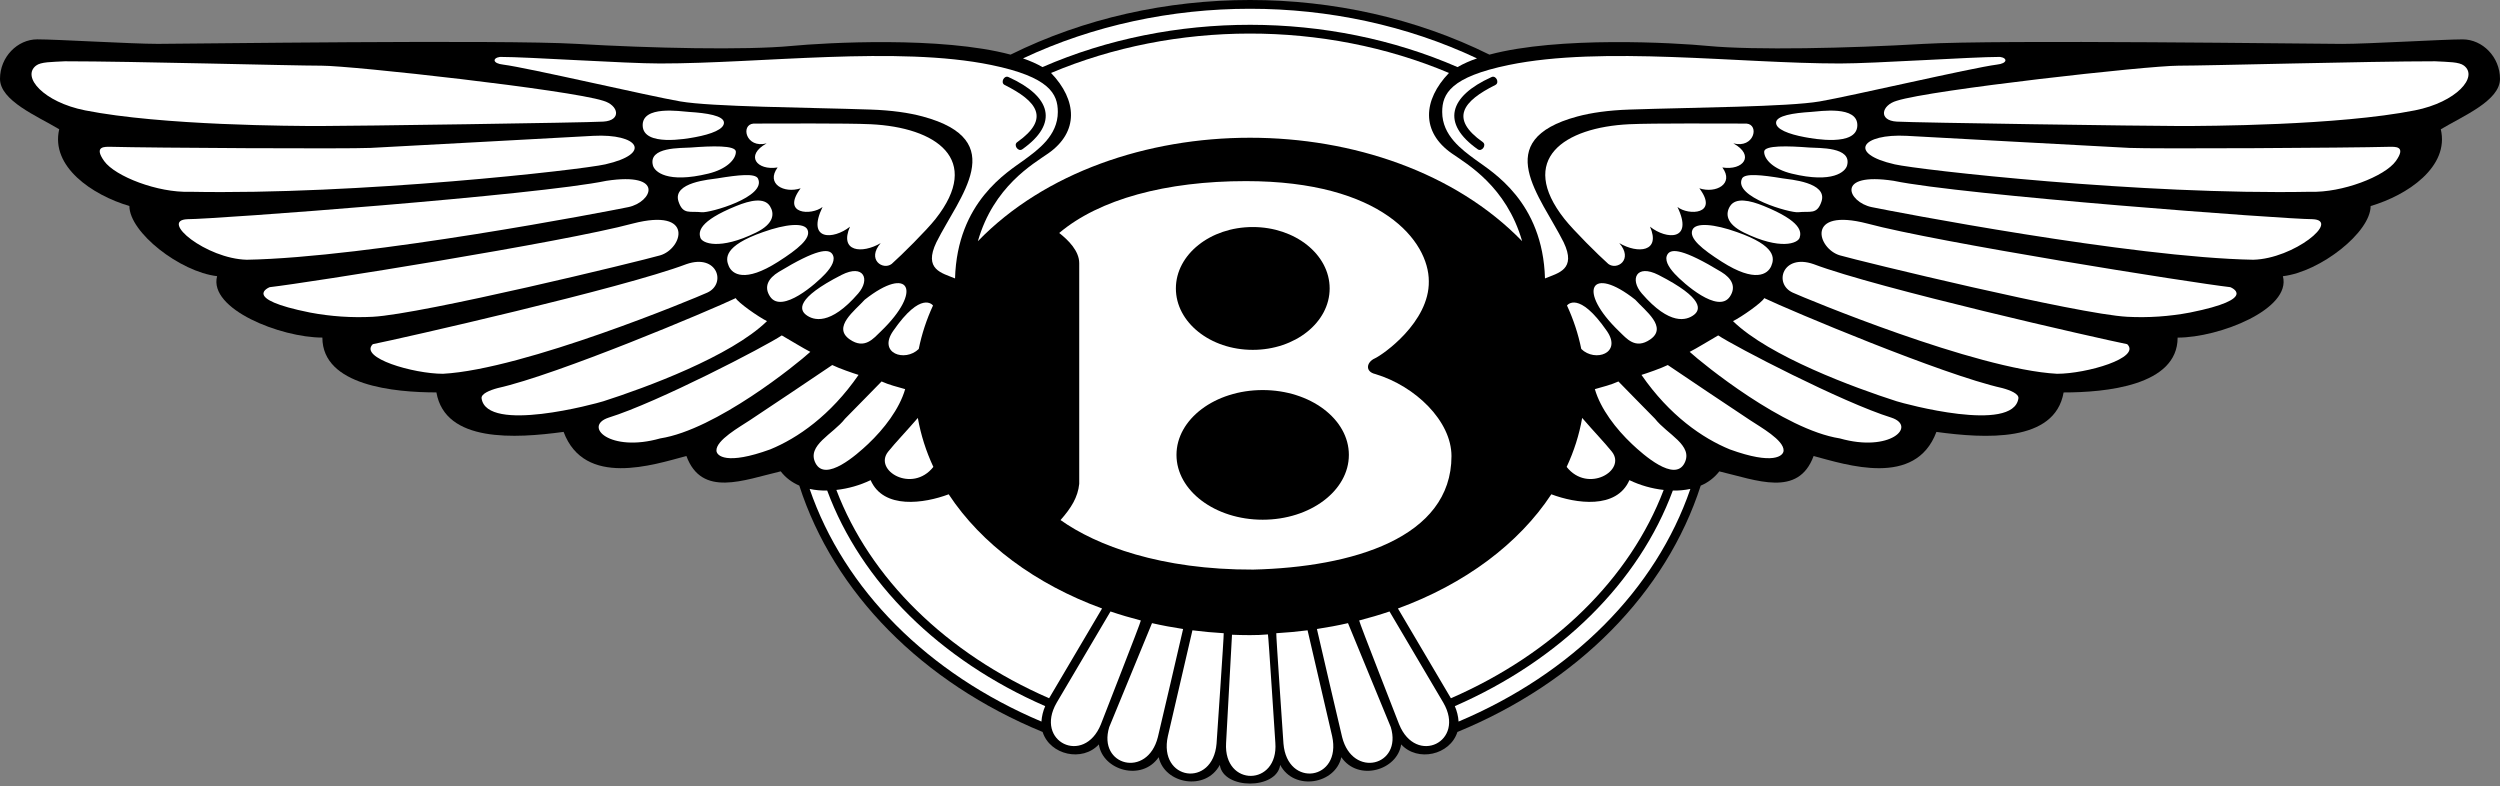
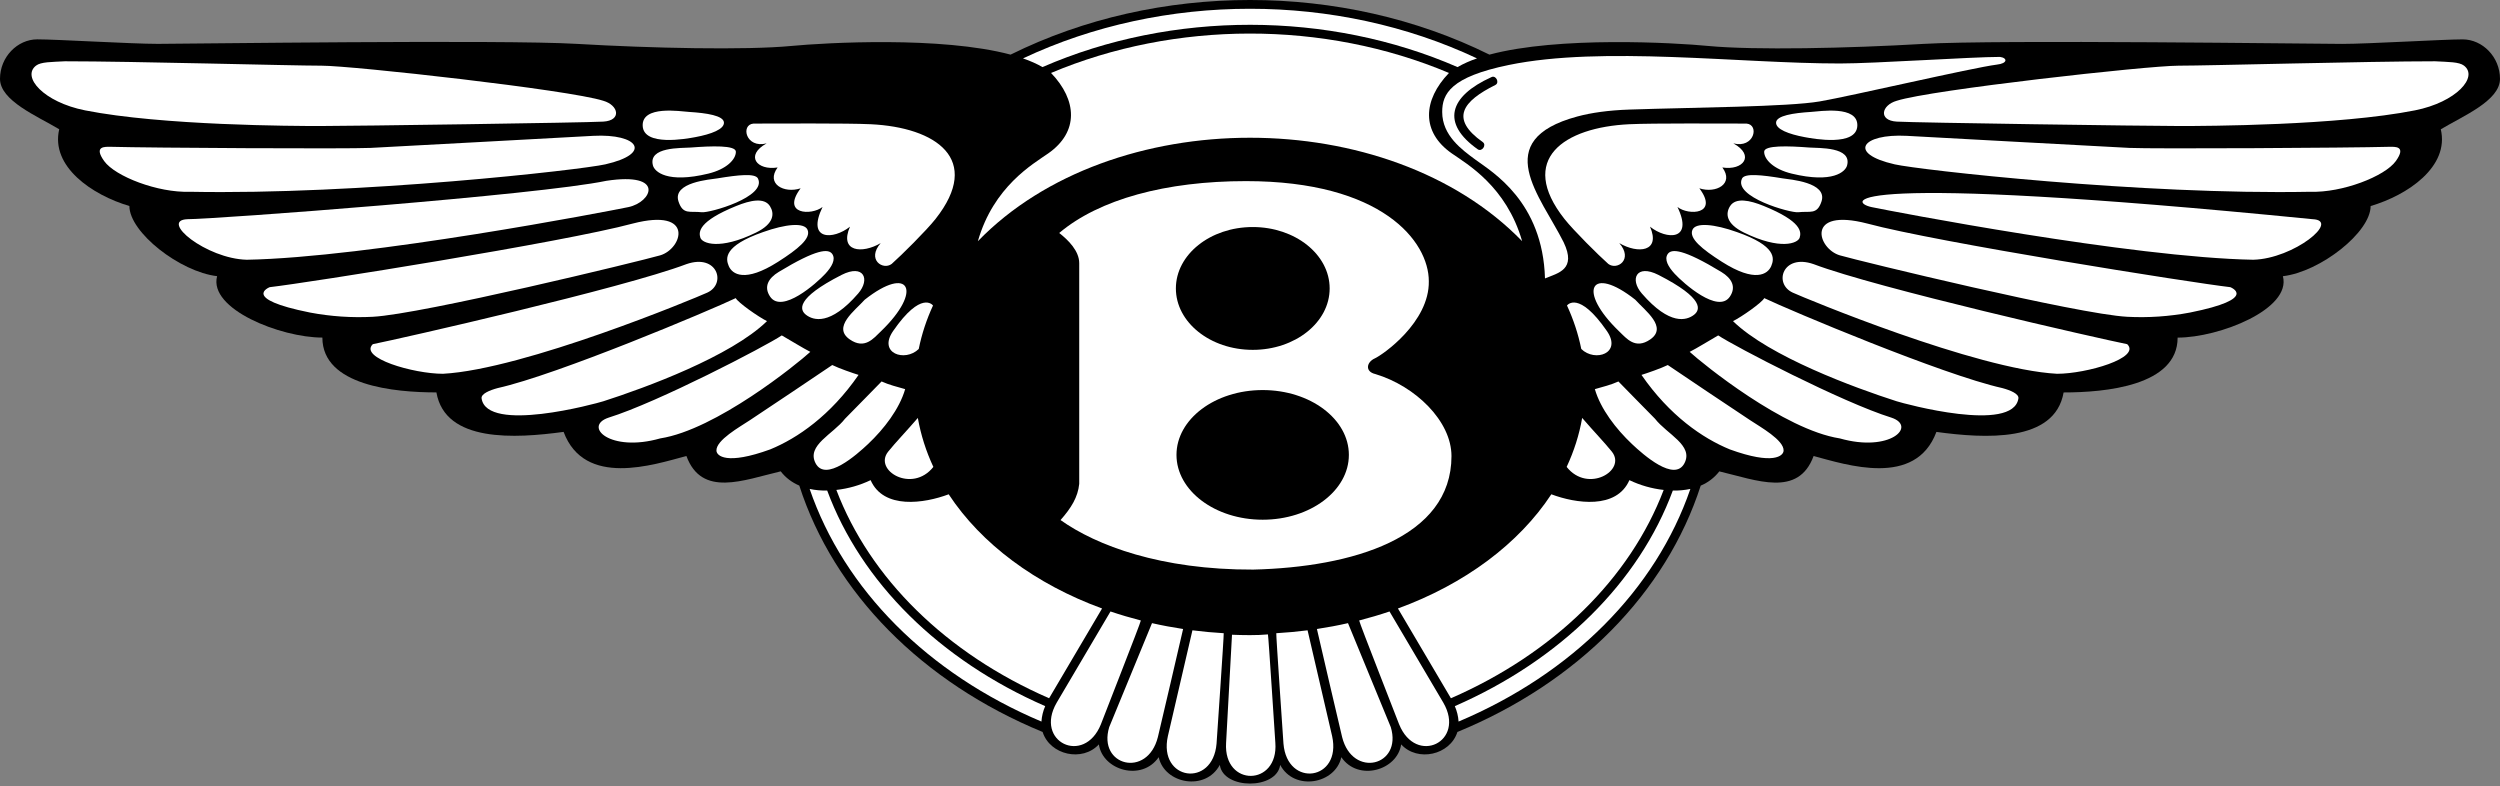
<svg xmlns="http://www.w3.org/2000/svg" width="900" height="283" viewBox="0 0 900 283" fill="none">
  <rect x="0" y="0" width="900" height="283" fill="#808080" stroke="none" />
  <path d="M460.865 275.362C465.956 284.955 480.763 282.233 482.877 272.588C488.967 281.465 503.07 277.321 504.415 267.984C510.313 274.414 522.014 271.839 524.665 263.513C524.704 263.392 524.627 263.635 524.665 263.513C568.068 245.664 599.833 213.374 612.258 174.826C614.895 173.723 617.201 171.956 618.951 169.696C632.374 172.853 647.373 179.168 652.9 164.169C664.748 167.326 689.591 175.594 697.109 155.491C714.478 157.861 739.737 159.436 742.901 141.28C757.9 141.28 783.946 138.91 783.946 121.541C798.952 121.541 824.998 111.275 821.841 99.433C835.265 97.858 853.427 83.647 853.427 74.175C866.845 70.23 881.85 59.963 878.686 46.546C886.576 41.807 900 36.28 900 28.39C900 20.5 893.685 14.178 886.576 14.178C879.468 14.178 852.627 15.805 843.155 15.805C833.689 15.805 719.211 14.223 692.37 15.805C665.529 17.381 631.58 18.124 614.999 16.548C602.786 15.37 561.177 12.987 536.193 19.667C483.28 -6.552 416.732 -6.559 363.807 19.667C338.83 12.994 297.214 15.376 284.995 16.535C268.414 18.117 234.47 17.368 207.623 15.792C180.783 14.21 66.305 15.792 56.832 15.792C47.36 15.792 20.52 14.166 13.411 14.166C6.302 14.166 0 20.487 0 28.377C0 36.274 13.424 41.8 21.32 46.533C18.156 59.957 33.162 70.217 46.579 74.162C46.579 83.634 64.735 97.845 78.159 99.421C75.002 111.269 101.055 121.529 116.054 121.529C116.054 138.891 142.107 141.267 157.106 141.267C160.263 159.423 185.528 157.848 202.897 155.478C210.416 175.588 235.265 167.32 247.106 164.156C252.633 179.161 267.632 172.84 281.056 169.683C282.887 172.065 285.193 173.718 287.748 174.813C300.173 213.367 331.945 245.658 375.341 263.507C375.373 263.629 375.303 263.385 375.341 263.507C377.992 271.833 389.693 274.407 395.592 267.977C396.937 277.315 411.039 281.452 417.13 272.582C419.237 282.227 434.05 284.949 439.135 275.355C440.345 284.328 459.655 284.328 460.865 275.362Z" fill="black" />
  <path d="M313.425 172.853C318.068 183.465 332.74 181.256 341.527 177.945C353.247 195.774 372.742 210.287 396.746 219.054L377.68 251.371C340.618 235.225 313.181 208.199 301.09 176.376C305.37 175.902 309.54 174.711 313.425 172.853Z" fill="white" />
  <path d="M374.919 259.761C334.001 242.482 303.926 212.253 291.47 176.017C293.526 176.465 295.658 176.638 297.791 176.6C309.991 209.563 338.164 237.576 376.27 254.208C375.503 255.967 375.046 257.846 374.919 259.761ZM396.329 260.728C396.323 260.747 396.317 260.766 396.309 260.785C390.245 275.707 372.255 267.074 380.395 252.985L399.781 220.13C403.335 221.334 406.979 222.41 410.706 223.371C410.783 223.877 396.54 260.049 396.329 260.728ZM416.829 265.371C413.076 280.299 395.08 275.746 399.313 261.771L414.722 224.332C418.385 225.164 422.119 225.869 425.917 226.439C425.955 226.579 416.829 265.371 416.829 265.371ZM437.957 267.728C436.619 283.79 416.9 281.004 420.435 265.006C420.435 265.019 429.241 226.996 429.273 226.912C432.975 227.38 436.727 227.739 440.538 227.956C440.673 228.302 437.97 267.407 437.957 267.728ZM441.39 267.484C441.39 267.491 443.49 228.603 443.522 228.507C447.211 228.661 452.662 228.77 456.459 228.385C456.639 228.719 459.085 267.081 459.124 267.395C460.315 283.117 440.448 283.437 441.39 267.484ZM12.989 23.612C14.756 22.261 18.56 22.331 23.37 22.062C47.841 22.062 104.686 23.644 115.74 23.644C126.794 23.644 204.953 32.328 217.186 36.28C222.713 37.862 223.897 43.382 217.186 43.779C210.474 44.177 127.038 45.368 115.196 45.368C106.012 45.368 58.242 45.208 30.633 39.732C15.698 36.767 7.679 27.66 12.989 23.612ZM39.868 52.848C54.079 53.245 125.129 53.642 133.423 53.245C141.71 52.848 206.055 49.3 213.554 48.903C229.777 48.051 235.028 55.275 217.896 59.169C209.212 61.148 129.081 70.223 68.29 69.038C56.839 69.435 41.45 63.511 37.498 57.984C33.553 52.457 37.895 52.848 39.868 52.848ZM67.503 78.907C77.372 78.907 193.816 70.223 218.294 65.093C239.582 61.853 234.778 72.791 226.184 74.565C218.96 76.058 132.629 92.722 88.816 93.509C74.208 93.119 57.236 79.298 67.503 78.907ZM97.104 103.379C110.924 101.797 202.897 87.195 227.766 80.483C250.258 74.655 245.717 89.603 237.635 91.934C230.436 94.009 152.053 113.088 134.211 114.042C126.645 114.44 119.059 113.928 111.616 112.518C86.408 107.477 97.104 103.379 97.104 103.379ZM134.211 123.905C144.08 121.932 224.211 103.769 247.107 95.091C258.263 91.204 261.619 102.162 254.606 105.351C250.264 107.324 188.686 132.98 159.476 134.561C148.819 134.561 129.106 128.823 134.211 123.905ZM264.866 107.324C255.791 111.666 200.528 134.959 179.208 139.698C176.249 140.485 173.124 141.792 173.373 143.438C175.269 156.042 214.502 145.321 217.224 144.45C232.313 139.615 263.073 128.324 276.119 115.611C272.961 114.035 265.66 108.906 264.866 107.324ZM281.447 120.747C275.529 124.692 236.841 144.834 219.081 150.355C209.801 153.448 219.568 162.99 237.692 157.822C257.725 154.716 286.974 131.013 291.713 126.671C289.344 125.486 284.214 122.329 281.447 120.747ZM299.61 131.41C292.456 136.303 278.687 145.449 269.945 151.283C266.339 153.691 257.732 158.45 257.917 162.254C258.007 164.073 261.465 167.525 277.265 161.786C287.089 157.764 298.982 149.586 309.082 134.965C307.109 134.363 301.973 132.589 299.61 131.41ZM317.369 137.328C313.667 141.03 308.883 146.089 304.202 150.752C299.892 156.311 290.285 160.313 293.59 166.737C297.17 173.692 308.441 163.682 312.502 159.852C318.24 154.428 323.78 147.261 325.861 140.088C323.095 139.301 319.937 138.513 317.369 137.328Z" fill="white" />
-   <path d="M180.001 20.487C190.268 20.487 224.998 22.856 237.634 22.856C273.934 22.856 323.056 16.452 356.82 23.388C377.807 27.698 380.817 33.776 380.817 40.308C380.817 48.807 373.714 53.911 368.68 57.6C362.763 61.942 344.6 72.599 343.812 100.234C339.079 98.261 332.368 97.077 337.107 87.207C345.375 70.665 363.967 50.517 332.169 41.935C327.155 40.584 320.974 39.7 313.424 39.444C290.137 38.656 256.367 38.483 244.916 36.511C233.471 34.538 190.261 24.445 181.186 23.266C177.235 22.85 177.235 20.877 180.001 20.487Z" fill="white" />
  <path d="M271.256 44.49C279.543 44.49 304.923 44.317 313.435 44.721C336.977 45.842 353.789 57.312 336.785 78.837C333.455 83.045 324.553 91.864 320.998 95.021C317.841 97.391 311.917 93.439 317.047 87.521C310.335 91.466 302.048 90.679 305.993 81.604C300.069 86.343 290.206 86.734 296.124 74.501C292.179 77.659 281.125 77.268 288.227 67.789C282.31 69.762 275.598 66.208 279.94 60.29C272.44 61.481 268.098 55.948 275.995 51.612C268.495 53.565 266.523 44.881 271.256 44.49ZM248.097 40.295C244.902 40.09 231.036 37.836 231.369 45.31C231.702 52.79 247.105 49.966 250.268 49.377C256.096 48.294 260.752 46.514 260.618 44.1C260.483 41.621 254.412 40.693 248.097 40.295ZM248.661 53.111C245.292 53.367 233.182 52.771 235.071 59.611C235.667 61.763 240.118 66.118 255.008 62.499C261.534 60.911 264.915 57.414 264.915 54.635C264.915 52.208 256.141 52.541 248.661 53.111ZM258.223 64.216C255.827 64.613 241.943 65.561 244.268 72.561C245.894 77.441 248.392 75.897 252.625 76.403C255.418 76.736 276.104 70.908 272.87 64.273C271.909 62.301 265.825 62.967 258.223 64.216ZM265.088 74.136C251.319 79.727 251.498 83.512 252.126 85.555C252.747 87.605 259.062 90.134 272.127 83.749C278.742 80.515 278.826 76.839 277.199 74.239C275.169 70.979 270.032 72.125 265.088 74.136ZM274.727 83.538C260.394 88.533 261.214 93.093 262.347 95.77C263.596 98.729 268.124 101.88 280.087 94.259C287.311 89.66 292.012 85.805 290.725 82.744C289.559 79.964 282.726 80.688 274.727 83.538ZM280.337 97.896C276.578 100.176 274.868 103.263 277.237 106.779C281.477 113.081 293.978 101.963 297.116 98.562C299.448 96.039 300.94 93.388 299.621 91.447C298.256 89.449 294.017 89.603 280.337 97.896ZM302.97 98.966C286.28 107.477 287.881 111.602 290.206 113.363C292.774 115.31 298.826 117.353 308.945 105.658C313.384 100.535 310.944 94.925 302.97 98.966ZM311.302 107.894C307.78 111.832 299.525 117.769 305.916 122.195C311.302 125.922 314.46 121.83 317.111 119.293C332.443 104.544 327.371 95.207 311.302 107.894Z" fill="white" />
-   <path d="M361.666 30.58C373.386 36.44 378.234 42.665 366.2 51.17C364.727 52.208 366.546 54.789 368.019 53.751C381.264 44.401 378.414 34.698 363.082 27.756C361.468 26.949 360.059 29.773 361.666 30.58Z" fill="black" />
  <path d="M522.533 164.194C522.533 151.603 509.564 139.012 495.161 134.67C491.312 133.799 491.92 130.379 494.917 129.028C497.799 127.722 514.611 116.002 514.374 101.239C514.374 86.913 497.556 65.202 448.562 65.202C419.743 65.202 395.726 71.715 381.316 83.877C384.672 86.484 388.521 90.391 388.521 94.733V174.192C388.041 178.969 385.639 182.876 381.79 187.218C394.727 196.402 417.892 205.163 451.15 205.054C486.694 204.183 522.533 193.719 522.533 164.194Z" fill="white" />
  <path d="M450.996 125.948C466.283 125.948 478.676 116.05 478.676 103.84C478.676 91.63 466.283 81.732 450.996 81.732C435.709 81.732 423.316 91.63 423.316 103.84C423.316 116.05 435.709 125.948 450.996 125.948Z" fill="black" />
  <path d="M454.564 187.097C471.701 187.097 485.593 176.648 485.593 163.759C485.593 150.87 471.701 140.421 454.564 140.421C437.427 140.421 423.535 150.87 423.535 163.759C423.535 176.648 437.427 187.097 454.564 187.097Z" fill="black" />
  <path d="M330.746 125.634C331.829 120.248 333.564 115.015 335.883 109.988C335.748 109.789 331.643 104.538 321.53 119.153C315.946 127.216 325.809 130.463 330.746 125.634ZM330.42 150.457C326.257 155.292 322.331 159.353 319.737 162.593C314.319 169.369 328.415 177.721 336.011 168.088C333.379 162.483 331.499 156.555 330.42 150.457ZM524.703 24.15C526.936 22.885 529.287 21.838 531.722 21.025C481.179 -2.8 418.819 -2.8 368.282 21.025C370.908 21.934 373.265 22.972 375.295 24.15C422.098 3.765 478.309 3.944 524.703 24.15Z" fill="white" />
  <path d="M547.97 86.83C542.296 67.091 528.13 59.06 522.635 55.218C511.587 47.5 512.189 36.094 521.629 26.264C476.523 7.249 422.951 7.467 378.376 26.264C387.816 36.094 388.412 47.5 377.371 55.218C371.876 59.06 357.703 67.091 352.035 86.83C400.215 37.177 499.79 37.17 547.97 86.83ZM586.582 172.853C581.933 183.465 567.26 181.256 558.48 177.945C546.76 195.774 527.265 210.287 503.255 219.054L522.327 251.371C559.389 235.225 586.819 208.199 598.924 176.376C594.641 175.904 590.469 174.713 586.582 172.853Z" fill="white" />
-   <path d="M525.087 259.761C566.005 242.482 596.086 212.253 608.536 176.017C606.459 176.455 604.337 176.651 602.215 176.6C590.015 209.563 561.842 237.576 523.736 254.208C524.503 255.967 524.96 257.846 525.087 259.761ZM503.671 260.728L503.696 260.785C509.761 275.707 527.751 267.074 519.611 252.985L500.225 220.13C496.671 221.334 493.033 222.41 489.299 223.371C489.223 223.877 503.466 260.049 503.671 260.728ZM483.17 265.371C486.93 280.299 504.92 275.746 500.686 261.771C500.686 261.771 486.084 226.272 485.278 224.332C481.621 225.164 477.887 225.869 474.089 226.439C474.051 226.579 483.17 265.371 483.17 265.371ZM462.049 267.728C463.387 283.79 483.1 281.004 479.565 265.006C479.571 265.019 470.765 226.996 470.727 226.912C467.025 227.38 463.266 227.739 459.461 227.956C459.333 228.302 462.036 267.407 462.049 267.728ZM887.017 23.612C885.25 22.261 881.445 22.331 876.636 22.062C852.165 22.062 795.32 23.644 784.266 23.644C773.212 23.644 695.053 32.328 682.82 36.28C677.293 37.862 676.109 43.382 682.82 43.779C689.532 44.177 772.962 45.368 784.804 45.368C793.994 45.368 841.764 45.208 869.367 39.732C884.315 36.767 892.333 27.66 887.017 23.612ZM860.132 52.848C845.92 53.245 774.877 53.642 766.583 53.245C758.296 52.848 693.951 49.3 686.452 48.903C670.229 48.051 664.971 55.275 682.109 59.169C690.787 61.148 770.925 70.223 831.709 69.038C843.154 69.435 858.55 63.511 862.501 57.984C866.453 52.457 862.111 52.848 860.132 52.848ZM832.503 78.907C822.634 78.907 706.19 70.223 681.712 65.093C660.424 61.853 665.228 72.791 673.822 74.565C681.046 76.058 767.371 92.722 811.19 93.509C825.792 93.119 842.763 79.298 832.503 78.907ZM802.902 103.379C789.088 101.797 697.109 87.195 672.247 80.483C649.755 74.655 654.289 89.603 662.378 91.934C669.57 94.009 747.953 113.088 765.795 114.042C773.361 114.44 780.947 113.928 788.39 112.518C813.598 107.477 802.902 103.379 802.902 103.379ZM765.795 123.905C755.926 121.932 675.795 103.769 652.899 95.091C641.749 91.204 638.387 102.162 645.4 105.351C649.742 107.324 711.32 132.98 740.53 134.561C751.187 134.561 770.9 128.823 765.795 123.905ZM635.133 107.324C644.208 111.666 699.478 134.959 720.792 139.698C723.751 140.485 726.876 141.792 726.626 143.438C724.731 156.042 685.497 145.321 682.776 144.45C667.693 139.615 636.927 128.324 623.881 115.611C627.045 114.035 634.346 108.906 635.133 107.324ZM618.552 120.747C624.47 124.692 663.159 144.834 680.918 150.355C690.198 153.448 680.432 162.99 662.307 157.822C642.274 154.716 613.026 131.013 608.286 126.671C610.662 125.486 615.792 122.329 618.552 120.747ZM600.402 131.41C607.55 136.303 621.326 145.449 630.068 151.283C633.673 153.691 642.281 158.45 642.095 162.254C642.005 164.073 638.547 167.525 622.747 161.786C612.923 157.764 601.03 149.586 590.93 134.965C592.897 134.363 598.026 132.589 600.402 131.41ZM582.63 137.328C586.332 141.03 591.123 146.089 595.804 150.752C600.121 156.311 609.727 160.313 606.416 166.737C602.836 173.692 591.564 163.682 587.51 159.852C581.772 154.428 576.226 147.261 574.145 140.088C576.911 139.301 580.069 138.513 582.63 137.328Z" fill="white" />
+   <path d="M525.087 259.761C566.005 242.482 596.086 212.253 608.536 176.017C606.459 176.455 604.337 176.651 602.215 176.6C590.015 209.563 561.842 237.576 523.736 254.208C524.503 255.967 524.96 257.846 525.087 259.761ZM503.671 260.728L503.696 260.785C509.761 275.707 527.751 267.074 519.611 252.985L500.225 220.13C496.671 221.334 493.033 222.41 489.299 223.371C489.223 223.877 503.466 260.049 503.671 260.728ZM483.17 265.371C486.93 280.299 504.92 275.746 500.686 261.771C500.686 261.771 486.084 226.272 485.278 224.332C481.621 225.164 477.887 225.869 474.089 226.439C474.051 226.579 483.17 265.371 483.17 265.371ZM462.049 267.728C463.387 283.79 483.1 281.004 479.565 265.006C479.571 265.019 470.765 226.996 470.727 226.912C467.025 227.38 463.266 227.739 459.461 227.956C459.333 228.302 462.036 267.407 462.049 267.728ZM887.017 23.612C885.25 22.261 881.445 22.331 876.636 22.062C852.165 22.062 795.32 23.644 784.266 23.644C773.212 23.644 695.053 32.328 682.82 36.28C677.293 37.862 676.109 43.382 682.82 43.779C689.532 44.177 772.962 45.368 784.804 45.368C793.994 45.368 841.764 45.208 869.367 39.732C884.315 36.767 892.333 27.66 887.017 23.612ZM860.132 52.848C845.92 53.245 774.877 53.642 766.583 53.245C758.296 52.848 693.951 49.3 686.452 48.903C670.229 48.051 664.971 55.275 682.109 59.169C690.787 61.148 770.925 70.223 831.709 69.038C843.154 69.435 858.55 63.511 862.501 57.984C866.453 52.457 862.111 52.848 860.132 52.848ZM832.503 78.907C660.424 61.853 665.228 72.791 673.822 74.565C681.046 76.058 767.371 92.722 811.19 93.509C825.792 93.119 842.763 79.298 832.503 78.907ZM802.902 103.379C789.088 101.797 697.109 87.195 672.247 80.483C649.755 74.655 654.289 89.603 662.378 91.934C669.57 94.009 747.953 113.088 765.795 114.042C773.361 114.44 780.947 113.928 788.39 112.518C813.598 107.477 802.902 103.379 802.902 103.379ZM765.795 123.905C755.926 121.932 675.795 103.769 652.899 95.091C641.749 91.204 638.387 102.162 645.4 105.351C649.742 107.324 711.32 132.98 740.53 134.561C751.187 134.561 770.9 128.823 765.795 123.905ZM635.133 107.324C644.208 111.666 699.478 134.959 720.792 139.698C723.751 140.485 726.876 141.792 726.626 143.438C724.731 156.042 685.497 145.321 682.776 144.45C667.693 139.615 636.927 128.324 623.881 115.611C627.045 114.035 634.346 108.906 635.133 107.324ZM618.552 120.747C624.47 124.692 663.159 144.834 680.918 150.355C690.198 153.448 680.432 162.99 662.307 157.822C642.274 154.716 613.026 131.013 608.286 126.671C610.662 125.486 615.792 122.329 618.552 120.747ZM600.402 131.41C607.55 136.303 621.326 145.449 630.068 151.283C633.673 153.691 642.281 158.45 642.095 162.254C642.005 164.073 638.547 167.525 622.747 161.786C612.923 157.764 601.03 149.586 590.93 134.965C592.897 134.363 598.026 132.589 600.402 131.41ZM582.63 137.328C586.332 141.03 591.123 146.089 595.804 150.752C600.121 156.311 609.727 160.313 606.416 166.737C602.836 173.692 591.564 163.682 587.51 159.852C581.772 154.428 576.226 147.261 574.145 140.088C576.911 139.301 580.069 138.513 582.63 137.328Z" fill="white" />
  <path d="M720.007 20.487C709.741 20.487 675.01 22.856 662.374 22.856C626.068 22.856 576.946 16.452 543.189 23.388C522.201 27.698 519.191 33.776 519.191 40.308C519.191 48.807 526.287 53.911 531.321 57.6C537.245 61.942 555.408 72.599 556.196 100.234C560.929 98.261 567.64 97.077 562.908 87.207C554.633 70.665 536.048 50.517 567.845 41.935C572.86 40.584 579.04 39.7 586.597 39.444C609.884 38.656 643.654 38.483 655.099 36.511C666.543 34.538 709.753 24.445 718.828 23.266C722.774 22.85 722.774 20.877 720.007 20.487Z" fill="white" />
  <path d="M628.744 44.49C620.457 44.49 595.076 44.317 586.565 44.721C563.022 45.842 546.211 57.312 563.214 78.837C566.545 83.045 575.447 91.864 579.001 95.021C582.158 97.391 588.083 93.439 582.946 87.521C589.664 91.466 597.952 90.679 594.007 81.604C599.924 86.343 609.793 86.734 603.876 74.501C607.821 77.659 618.875 77.268 611.766 67.789C617.69 69.762 624.402 66.208 620.053 60.29C627.559 61.481 631.901 55.948 623.998 51.612C631.511 53.565 633.483 44.881 628.744 44.49ZM651.909 40.295C655.104 40.09 668.97 37.836 668.637 45.31C668.304 52.79 652.901 49.966 649.737 49.377C643.909 48.294 639.253 46.514 639.388 44.1C639.522 41.621 645.594 40.693 651.909 40.295ZM651.351 53.111C654.714 53.367 666.831 52.771 664.935 59.611C664.339 61.763 659.895 66.118 645.005 62.499C638.472 60.911 635.097 57.414 635.097 54.635C635.097 52.208 643.865 52.541 651.351 53.111ZM641.777 64.216C644.172 64.613 658.057 65.561 655.732 72.561C654.105 77.441 651.608 75.897 647.374 76.403C644.582 76.736 623.896 70.908 627.13 64.273C628.097 62.301 634.181 62.967 641.777 64.216ZM634.918 74.136C648.681 79.727 648.501 83.512 647.88 85.555C647.253 87.605 640.944 90.134 627.879 83.749C621.264 80.515 621.174 76.839 622.801 74.239C624.837 70.979 629.974 72.125 634.918 74.136ZM625.273 83.538C639.606 88.533 638.786 93.093 637.652 95.77C636.404 98.729 631.876 101.88 619.906 94.259C612.682 89.66 607.981 85.805 609.275 82.744C610.447 79.964 617.274 80.688 625.273 83.538ZM619.662 97.896C623.422 100.176 625.132 103.263 622.762 106.779C618.529 113.081 606.021 101.963 602.883 98.562C600.558 96.039 599.06 93.388 600.379 91.447C601.743 89.449 605.989 89.603 619.662 97.896ZM597.036 98.966C613.726 107.477 612.125 111.602 609.8 113.363C607.232 115.31 601.179 117.353 591.061 105.658C586.622 100.535 589.062 94.925 597.036 98.966ZM588.697 107.894C592.22 111.832 600.475 117.769 594.09 122.195C588.697 125.922 585.54 121.83 582.895 119.293C567.563 104.544 572.635 95.207 588.697 107.894Z" fill="white" />
  <path d="M538.34 30.58C526.62 36.44 521.772 42.665 533.812 51.17C535.279 52.208 533.46 54.789 531.987 53.751C518.749 44.401 521.599 34.698 536.931 27.756C538.538 26.949 539.947 29.773 538.34 30.58Z" fill="black" />
  <path d="M569.26 125.634C568.172 120.248 566.443 115.015 564.118 109.988C564.252 109.789 568.357 104.538 578.47 119.153C584.061 127.216 574.198 130.463 569.26 125.634ZM569.581 150.457C573.744 155.292 577.676 159.353 580.27 162.593C585.688 169.369 571.592 177.72 563.996 168.088C566.628 162.446 568.524 156.541 569.581 150.457Z" fill="white" />
</svg>